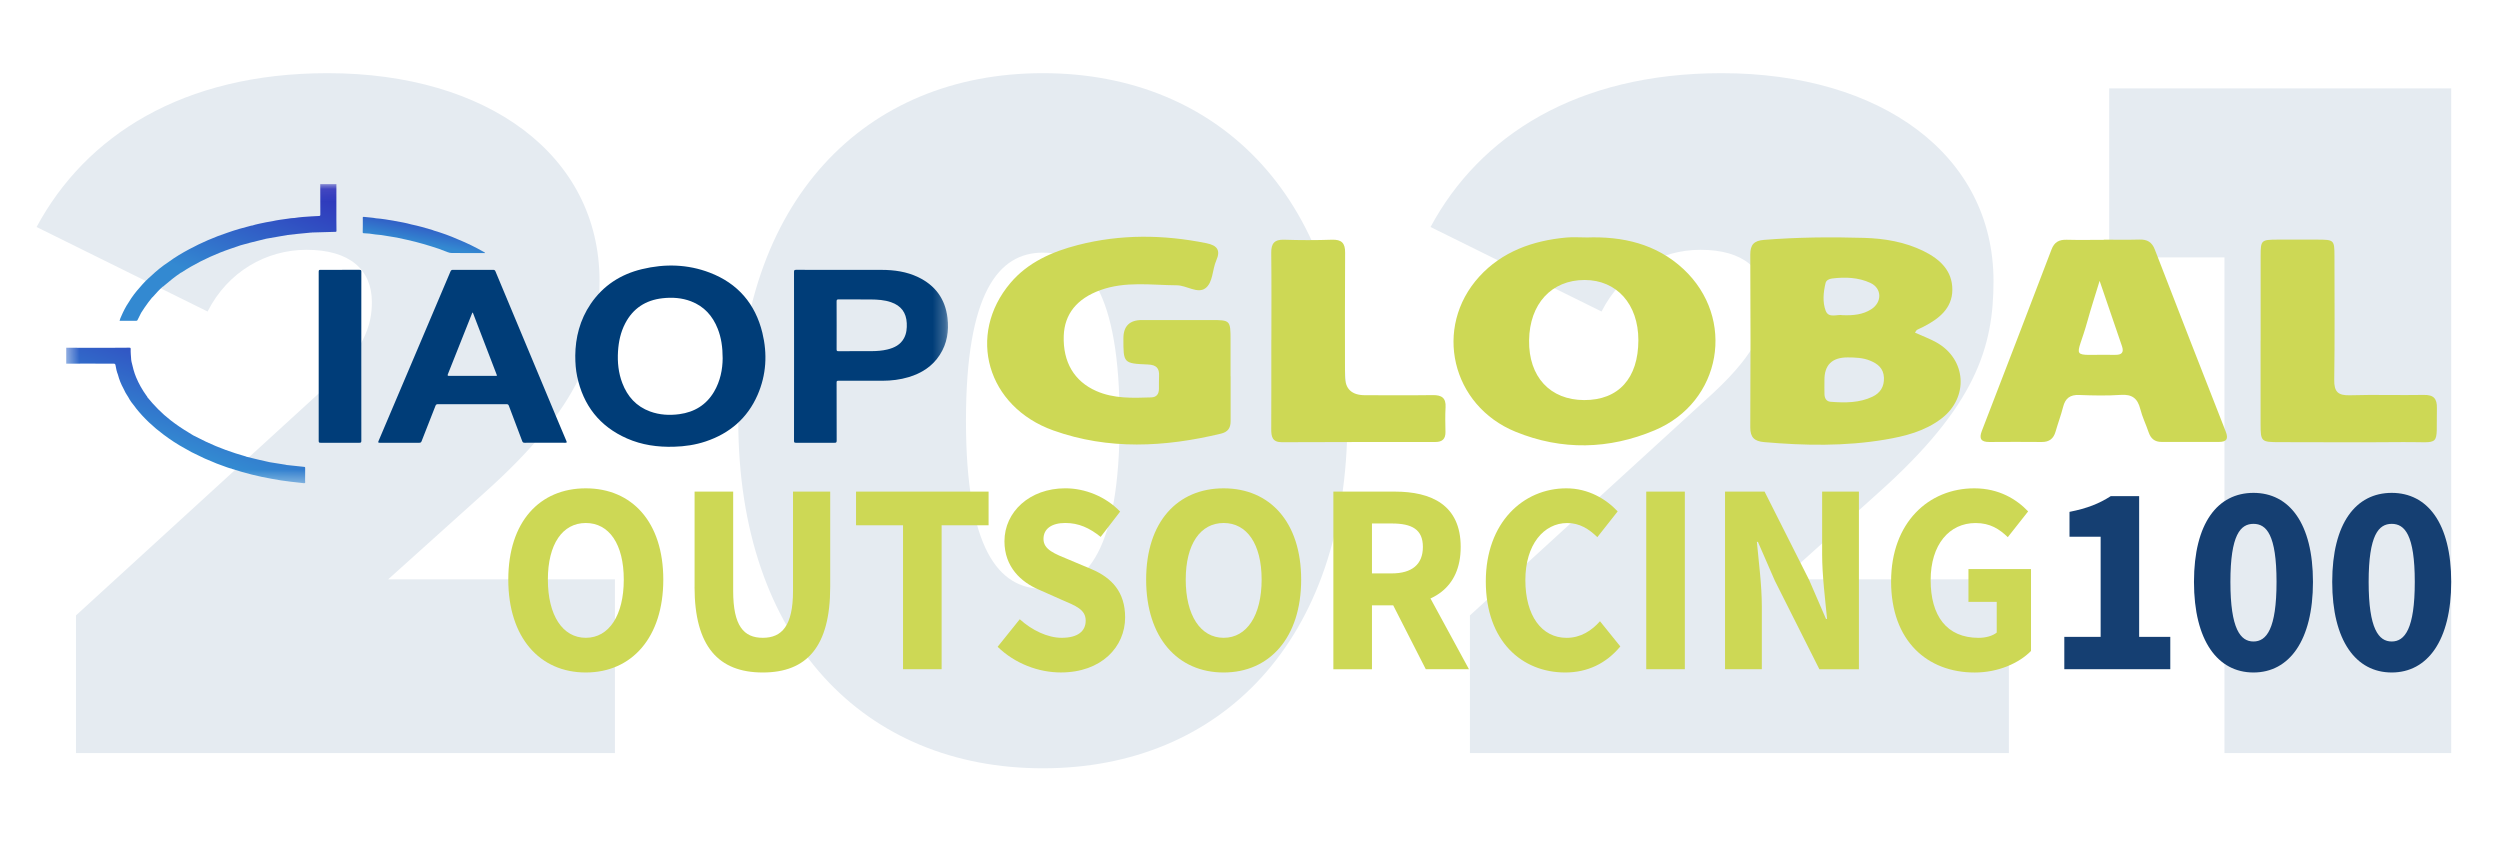
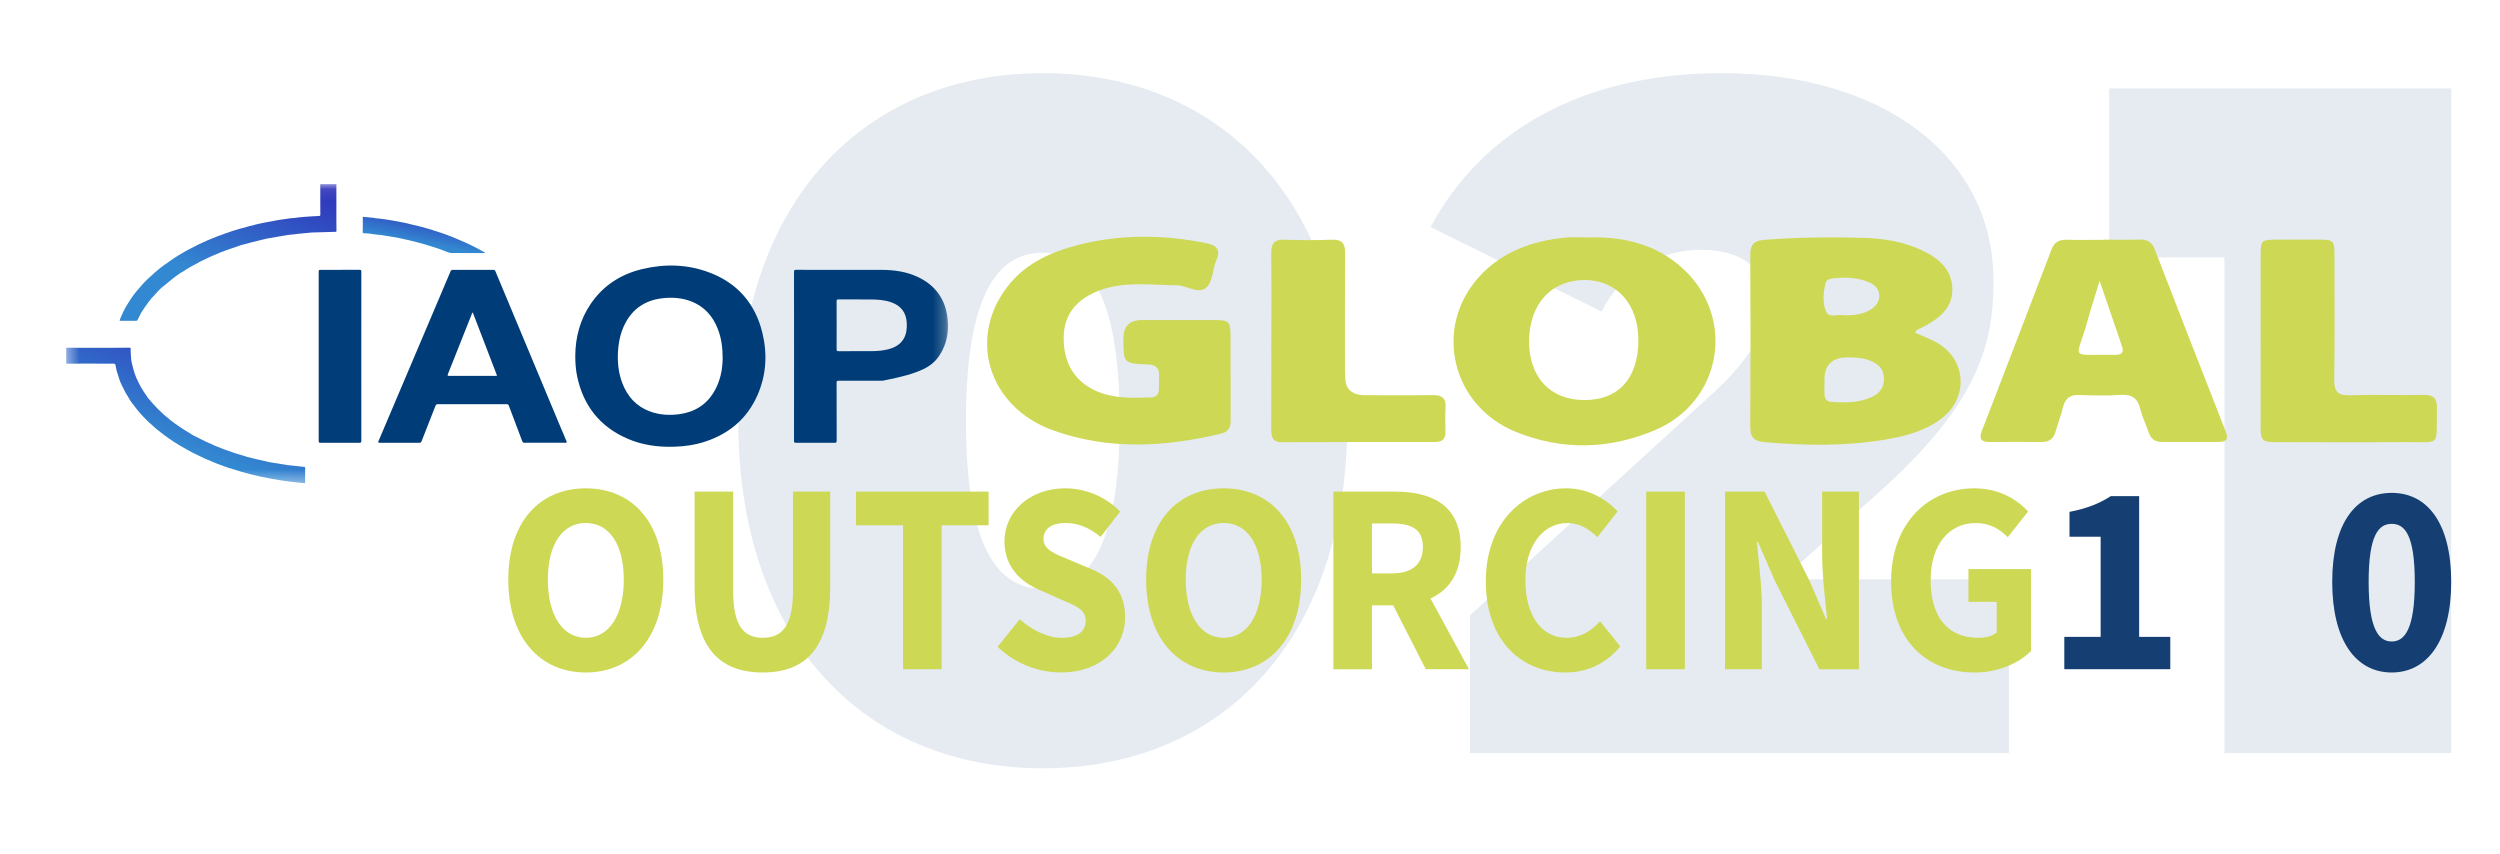
<svg xmlns="http://www.w3.org/2000/svg" width="205" height="70" viewBox="0 0 205 70" fill="none">
  <g clip-path="url(#clip0_1680_15994)">
    <g clip-path="url(#clip1_1680_15994)">
-       <path d="M31.832 47.504L39.71 40.418C47.745 33.254 49.163 28.426 49.163 23.053C49.163 12.697 39.947 6 26.869 6C14.974 6 7.018 11.139 3 18.615L17.022 25.545C18.677 22.275 21.828 20.484 25.136 20.484C28.681 20.484 30.493 22.119 30.493 24.766C30.493 26.635 29.942 28.738 26.16 32.242L6.23 50.463V61.754H50.424V47.504H31.832Z" fill="#E5EBF1" />
      <path d="M85.511 63C100.085 63 110.484 52.566 110.484 34.5C110.484 16.434 100.085 6 85.511 6C70.938 6 60.539 16.434 60.539 34.5C60.539 52.566 70.938 63 85.511 63ZM85.511 48.283C81.888 48.283 79.209 45.012 79.209 34.5C79.209 23.988 81.888 20.717 85.511 20.717C89.135 20.717 91.813 23.988 91.813 34.5C91.813 45.012 89.135 48.283 85.511 48.283Z" fill="#E5EBF1" />
      <path d="M146.137 47.504L154.015 40.418C162.05 33.254 163.468 28.426 163.468 23.053C163.468 12.697 154.251 6 141.174 6C129.279 6 121.322 11.139 117.305 18.615L131.327 25.545C132.981 22.275 136.133 20.484 139.441 20.484C142.986 20.484 144.798 22.119 144.798 24.766C144.798 26.635 144.246 28.738 140.465 32.242L120.534 50.463V61.754H164.729V47.504H146.137Z" fill="#E5EBF1" />
      <path d="M172.953 7.246V21.107H182.406V61.754H200.998V7.246H172.953Z" fill="#E5EBF1" />
      <path d="M157.032 27.278C157.655 27.559 158.237 27.773 158.769 28.067C161.266 29.453 161.456 32.605 159.189 34.329C157.822 35.368 156.223 35.768 154.579 36.047C151.284 36.604 147.974 36.542 144.658 36.253C143.865 36.184 143.518 35.871 143.523 35.043C143.549 30.322 143.547 25.598 143.523 20.877C143.521 20.072 143.818 19.737 144.647 19.67C147.376 19.453 150.11 19.424 152.839 19.505C154.532 19.554 156.199 19.832 157.752 20.598C159.095 21.264 160.097 22.211 160.092 23.759C160.087 25.291 158.988 26.145 157.72 26.795C157.548 26.883 157.366 26.955 157.196 27.048C157.146 27.074 157.123 27.144 157.029 27.275L157.032 27.278ZM149.604 31.184C149.604 31.568 149.594 31.955 149.607 32.34C149.62 32.657 149.756 32.917 150.11 32.946C151.287 33.036 152.466 33.046 153.554 32.525C154.183 32.224 154.517 31.697 154.483 30.962C154.447 30.198 153.974 29.824 153.332 29.566C152.746 29.329 152.13 29.311 151.509 29.308C150.227 29.305 149.592 29.93 149.604 31.184ZM151.089 25.846C151.981 25.877 152.756 25.797 153.437 25.363C154.345 24.786 154.326 23.64 153.372 23.199C152.378 22.74 151.303 22.704 150.223 22.838C149.988 22.866 149.75 22.982 149.695 23.212C149.516 23.968 149.437 24.77 149.706 25.482C149.951 26.132 150.682 25.748 151.091 25.846H151.089Z" fill="#CDD855" />
      <path d="M130.086 19.474C133.055 19.363 135.815 19.997 138.027 22.051C142.381 26.094 141.186 32.969 135.684 35.283C131.941 36.86 128.074 36.955 124.276 35.404C119.019 33.261 117.504 26.855 121.302 22.68C123.165 20.634 125.68 19.732 128.424 19.479C128.972 19.427 129.53 19.471 130.083 19.471L130.086 19.474ZM129.903 32.806C132.721 32.814 134.343 31.019 134.346 27.894C134.346 24.943 132.572 22.956 129.934 22.959C127.219 22.962 125.424 24.915 125.385 27.91C125.345 30.895 127.104 32.799 129.903 32.806Z" fill="#CDD855" />
      <path d="M100.911 30.864C100.911 32.084 100.905 33.305 100.911 34.527C100.913 35.082 100.702 35.42 100.118 35.559C95.51 36.666 90.908 36.916 86.372 35.296C80.94 33.356 79.239 27.471 82.863 23.194C84.295 21.504 86.291 20.632 88.383 20.093C91.869 19.195 95.398 19.229 98.928 19.943C99.807 20.121 100.107 20.513 99.737 21.352C99.4 22.113 99.473 23.171 98.839 23.638C98.2 24.11 97.305 23.4 96.502 23.395C94.399 23.38 92.281 23.044 90.217 23.795C88.321 24.486 87.29 25.735 87.227 27.538C87.154 29.693 88.086 31.264 89.889 32.061C91.339 32.701 92.87 32.636 94.401 32.587C94.848 32.572 95.028 32.301 95.033 31.891C95.038 31.537 95.025 31.184 95.043 30.83C95.08 30.191 94.814 29.917 94.135 29.889C92.114 29.804 92.116 29.783 92.119 27.74C92.121 26.744 92.625 26.245 93.632 26.243C95.521 26.243 97.41 26.243 99.296 26.243C100.887 26.243 100.903 26.261 100.905 27.882C100.905 28.877 100.905 29.873 100.905 30.869H100.9L100.911 30.864Z" fill="#CDD855" />
      <path d="M172.505 19.652C173.483 19.652 174.458 19.672 175.437 19.644C176.073 19.626 176.457 19.848 176.694 20.459C178.619 25.444 180.56 30.42 182.512 35.394C182.749 35.998 182.577 36.241 181.948 36.238C180.386 36.235 178.823 36.23 177.257 36.238C176.684 36.241 176.363 35.965 176.185 35.441C175.971 34.801 175.664 34.184 175.502 33.534C175.285 32.675 174.837 32.319 173.913 32.381C172.778 32.458 171.633 32.433 170.496 32.389C169.742 32.358 169.353 32.662 169.175 33.367C169.001 34.05 168.75 34.716 168.555 35.397C168.39 35.97 168.041 36.248 167.425 36.243C165.993 36.23 164.558 36.233 163.126 36.243C162.435 36.248 162.27 35.962 162.51 35.338C164.422 30.384 166.332 25.428 168.221 20.465C168.456 19.845 168.847 19.642 169.478 19.66C170.488 19.688 171.498 19.667 172.507 19.667C172.507 19.662 172.507 19.657 172.507 19.652H172.505ZM172.171 23.024C171.782 24.301 171.453 25.302 171.174 26.316C170.263 29.626 169.577 29.035 173.36 29.097C173.392 29.097 173.425 29.094 173.457 29.097C173.965 29.105 174.185 28.911 174.002 28.387C173.417 26.695 172.841 24.997 172.168 23.026L172.171 23.024Z" fill="#CDD855" />
      <path d="M185.373 27.92C185.373 25.609 185.371 23.295 185.373 20.983C185.373 19.69 185.418 19.654 186.764 19.649C187.839 19.647 188.911 19.647 189.986 19.649C191.407 19.652 191.423 19.665 191.426 21.029C191.428 24.401 191.457 27.776 191.407 31.148C191.392 32.126 191.716 32.44 192.696 32.412C194.713 32.35 196.732 32.42 198.749 32.384C199.56 32.368 199.842 32.683 199.826 33.465C199.758 36.762 200.257 36.222 197.079 36.251C193.696 36.282 190.309 36.259 186.923 36.256C185.413 36.256 185.371 36.215 185.368 34.762C185.366 32.482 185.368 30.201 185.368 27.92H185.373Z" fill="#CDD855" />
      <path d="M104.253 27.866C104.253 25.49 104.271 23.114 104.242 20.741C104.232 19.969 104.493 19.628 105.312 19.657C106.611 19.701 107.916 19.701 109.215 19.657C110.021 19.631 110.308 19.938 110.3 20.725C110.274 24.094 110.29 27.466 110.29 30.838C110.29 31.882 110.834 32.405 111.923 32.407C113.778 32.407 115.632 32.425 117.485 32.399C118.218 32.389 118.581 32.629 118.536 33.398C118.497 34.068 118.515 34.747 118.528 35.42C118.539 35.985 118.275 36.243 117.706 36.243C113.509 36.243 109.314 36.243 105.117 36.261C104.324 36.264 104.24 35.802 104.242 35.188C104.253 32.747 104.248 30.309 104.248 27.869L104.253 27.866Z" fill="#CDD855" />
      <path d="M41.68 47.53C41.68 42.773 44.262 40.043 48.035 40.043C51.807 40.043 54.39 42.791 54.39 47.53C54.39 52.269 51.807 55.144 48.035 55.144C44.262 55.144 41.68 52.287 41.68 47.53ZM51.15 47.53C51.15 44.61 49.944 42.886 48.037 42.886C46.13 42.886 44.925 44.61 44.925 47.53C44.925 50.451 46.13 52.3 48.037 52.3C49.944 52.3 51.15 50.451 51.15 47.53Z" fill="#CDD855" />
      <path d="M56.956 48.126V40.312H60.12V48.464C60.12 51.315 60.983 52.3 62.549 52.3C64.114 52.3 65.027 51.315 65.027 48.464V40.312H68.077V48.126C68.077 53.015 66.167 55.144 62.546 55.144C58.925 55.144 56.953 53.015 56.953 48.126H56.956Z" fill="#CDD855" />
      <path d="M74.046 43.072H70.195V40.312H81.064V43.072H77.213V54.875H74.049V43.072H74.046Z" fill="#CDD855" />
      <path d="M81.805 53.038L83.62 50.778C84.614 51.679 85.905 52.3 87.058 52.3C88.379 52.3 89.026 51.759 89.026 50.894C89.026 49.979 88.23 49.684 87.009 49.161L85.191 48.353C83.74 47.739 82.365 46.501 82.365 44.383C82.365 41.971 84.437 40.041 87.351 40.041C88.963 40.041 90.648 40.701 91.851 41.95L90.255 44.024C89.334 43.289 88.457 42.884 87.351 42.884C86.245 42.884 85.566 43.356 85.566 44.189C85.566 45.082 86.482 45.407 87.703 45.913L89.485 46.663C91.194 47.383 92.26 48.567 92.26 50.626C92.26 53.044 90.322 55.141 86.988 55.141C85.167 55.141 83.231 54.424 81.805 53.036V53.038Z" fill="#CDD855" />
      <path d="M93.984 47.53C93.984 42.773 96.567 40.043 100.339 40.043C104.112 40.043 106.695 42.791 106.695 47.53C106.695 52.269 104.112 55.144 100.339 55.144C96.567 55.144 93.984 52.287 93.984 47.53ZM103.454 47.53C103.454 44.61 102.249 42.886 100.342 42.886C98.435 42.886 97.23 44.61 97.23 47.53C97.23 50.45 98.435 52.3 100.342 52.3C102.249 52.3 103.454 50.45 103.454 47.53Z" fill="#CDD855" />
      <path d="M109.336 40.312H114.376C117.345 40.312 119.777 41.385 119.777 44.847C119.777 48.309 117.345 49.635 114.376 49.635H112.501V54.878H109.336V40.314V40.312ZM114.118 47.019C115.783 47.019 116.677 46.279 116.677 44.847C116.677 43.415 115.783 42.925 114.118 42.925H112.501V47.019H114.118ZM113.797 48.766L115.986 46.658L120.452 54.872H116.912L113.797 48.763V48.766Z" fill="#CDD855" />
      <path d="M121.836 47.677C121.836 42.845 124.906 40.043 128.441 40.043C130.249 40.043 131.708 40.928 132.649 41.934L130.982 44.047C130.281 43.366 129.524 42.889 128.512 42.889C126.592 42.889 125.079 44.651 125.079 47.569C125.079 50.487 126.417 52.303 128.462 52.303C129.613 52.303 130.515 51.715 131.199 50.941L132.866 53.007C131.705 54.413 130.158 55.144 128.348 55.144C124.8 55.144 121.836 52.584 121.836 47.677Z" fill="#CDD855" />
      <path d="M134.992 40.312H138.157V54.875H134.992V40.312Z" fill="#CDD855" />
      <path d="M141.453 40.312H144.696L148.348 47.556L149.733 50.755H149.82C149.671 49.215 149.415 47.174 149.415 45.458V40.314H152.431V54.878H149.188L145.536 47.615L144.15 44.434H144.064C144.213 46.041 144.469 47.992 144.469 49.708V54.875H141.453V40.312Z" fill="#CDD855" />
      <path d="M155.07 47.677C155.07 42.845 158.154 40.043 161.89 40.043C163.922 40.043 165.362 40.944 166.307 41.934L164.639 44.047C163.946 43.382 163.197 42.889 161.997 42.889C159.842 42.889 158.313 44.651 158.313 47.569C158.313 50.487 159.615 52.303 162.25 52.303C162.811 52.303 163.39 52.151 163.732 51.87V49.354H161.413V46.666H166.541V53.381C165.576 54.364 163.875 55.146 161.924 55.146C158.068 55.146 155.07 52.587 155.07 47.68V47.677Z" fill="#CDD855" />
      <path d="M169.273 52.223H172.253V44.011H169.699V41.973C171.162 41.684 172.127 41.297 173.083 40.683H175.41V52.223H177.964V54.873H169.273V52.223Z" fill="#153F72" />
-       <path d="M179.906 47.716C179.906 42.886 181.855 40.415 184.785 40.415C187.715 40.415 189.663 42.904 189.663 47.716C189.663 52.527 187.715 55.144 184.785 55.144C181.855 55.144 179.906 52.545 179.906 47.716ZM186.676 47.716C186.676 43.843 185.847 42.956 184.785 42.956C183.723 42.956 182.893 43.843 182.893 47.716C182.893 51.588 183.721 52.602 184.785 52.602C185.849 52.602 186.676 51.588 186.676 47.716Z" fill="#153F72" />
      <path d="M191.242 47.716C191.242 42.886 193.191 40.415 196.12 40.415C199.05 40.415 200.999 42.904 200.999 47.716C200.999 52.527 199.05 55.144 196.12 55.144C193.191 55.144 191.242 52.545 191.242 47.716ZM198.012 47.716C198.012 43.843 197.182 42.956 196.12 42.956C195.059 42.956 194.229 43.843 194.229 47.716C194.229 51.588 195.056 52.602 196.12 52.602C197.185 52.602 198.012 51.588 198.012 47.716Z" fill="#153F72" />
      <mask id="mask0_1680_15994" style="mask-type:luminance" maskUnits="userSpaceOnUse" x="5" y="15" width="73" height="25">
        <path d="M77.739 15.101H5.43V39.626H77.739V15.101Z" fill="white" />
      </mask>
      <g mask="url(#mask0_1680_15994)">
        <path d="M29.627 29.212C29.627 31.522 29.626 33.831 29.63 36.141C29.63 36.268 29.605 36.309 29.467 36.308C28.409 36.301 27.351 36.302 26.292 36.307C26.172 36.308 26.133 36.285 26.133 36.155C26.137 31.526 26.137 26.898 26.133 22.268C26.133 22.143 26.177 22.127 26.285 22.127C27.349 22.131 28.412 22.132 29.476 22.126C29.603 22.126 29.63 22.162 29.63 22.284C29.626 24.593 29.627 26.903 29.627 29.212Z" fill="#003D79" />
        <path d="M27.585 15.101H26.261C26.262 15.933 26.263 16.765 26.267 17.597C26.267 17.678 26.247 17.708 26.16 17.71C25.955 17.714 25.751 17.729 25.546 17.742C25.081 17.774 24.615 17.797 24.153 17.873C23.962 17.87 23.775 17.908 23.587 17.934C23.162 17.992 22.736 18.044 22.317 18.141C22.146 18.17 21.973 18.193 21.803 18.23C21.422 18.314 21.035 18.378 20.662 18.5C20.647 18.499 20.631 18.495 20.617 18.499C19.951 18.668 19.29 18.853 18.642 19.085C17.566 19.444 16.529 19.893 15.531 20.428C14.942 20.744 14.366 21.08 13.829 21.478C13.31 21.817 12.831 22.207 12.382 22.635C12.05 22.916 11.75 23.228 11.472 23.56C11.127 23.941 10.816 24.346 10.554 24.788C10.307 25.148 10.114 25.537 9.942 25.936C9.891 26.054 9.83 26.171 9.805 26.306C10.261 26.306 10.707 26.306 11.151 26.307C11.211 26.307 11.25 26.299 11.28 26.235C11.373 26.039 11.475 25.846 11.573 25.652C11.67 25.504 11.767 25.355 11.865 25.207C12.053 24.925 12.263 24.658 12.475 24.393C12.522 24.38 12.541 24.337 12.57 24.304C12.818 24.025 13.065 23.747 13.348 23.502C13.39 23.505 13.407 23.469 13.432 23.448C13.662 23.259 13.891 23.07 14.12 22.88C14.343 22.694 14.587 22.536 14.822 22.367C14.849 22.355 14.878 22.346 14.902 22.33C15.894 21.679 16.951 21.152 18.053 20.71C18.604 20.488 19.171 20.31 19.731 20.113C19.994 20.041 20.256 19.965 20.521 19.898C20.959 19.787 21.398 19.681 21.837 19.573C22.418 19.472 23 19.371 23.581 19.27C23.843 19.241 24.105 19.209 24.367 19.182C24.739 19.144 25.112 19.109 25.484 19.073C25.51 19.082 25.538 19.082 25.57 19.065C26.214 19.046 26.859 19.027 27.504 19.011C27.567 19.009 27.592 18.993 27.591 18.927C27.586 18.625 27.585 18.323 27.583 18.021C27.584 17.047 27.585 16.074 27.585 15.1L27.585 15.101Z" fill="url(#paint0_linear_1680_15994)" />
        <path d="M25.018 39.419C25.02 39.072 25.021 38.726 25.024 38.379C25.024 38.327 25.027 38.291 24.951 38.284C24.464 38.236 23.977 38.181 23.491 38.128C23.468 38.121 23.445 38.113 23.421 38.109C22.982 38.038 22.544 37.969 22.105 37.898C21.473 37.75 20.835 37.62 20.208 37.452C20.185 37.442 20.164 37.429 20.14 37.423C19.028 37.109 17.943 36.719 16.899 36.225C16.544 36.057 16.195 35.874 15.843 35.699C15.731 35.629 15.62 35.558 15.506 35.491C14.977 35.178 14.471 34.835 13.986 34.459C13.272 33.905 12.646 33.264 12.078 32.565C12.075 32.511 12.033 32.478 12.005 32.44C11.667 31.97 11.384 31.471 11.161 30.938C10.991 30.53 10.885 30.103 10.787 29.674C10.778 29.622 10.764 29.571 10.76 29.518C10.74 29.218 10.705 28.918 10.716 28.616C10.719 28.528 10.685 28.509 10.603 28.51C10.204 28.515 9.804 28.515 9.404 28.517C8.39 28.517 7.376 28.517 6.362 28.517C6.052 28.515 5.741 28.513 5.43 28.512V29.823C5.811 29.821 6.192 29.82 6.573 29.818C6.984 29.818 7.395 29.818 7.807 29.818C8.307 29.82 8.807 29.823 9.307 29.821C9.407 29.82 9.452 29.836 9.472 29.95C9.517 30.211 9.568 30.474 9.67 30.722C9.773 31.119 9.923 31.497 10.121 31.856C10.23 32.105 10.363 32.34 10.517 32.564C10.662 32.846 10.85 33.099 11.054 33.34C11.089 33.389 11.121 33.438 11.159 33.485C11.811 34.304 12.572 35.012 13.412 35.638C13.967 36.052 14.542 36.437 15.153 36.765C15.522 36.986 15.901 37.186 16.294 37.36C16.626 37.531 16.966 37.684 17.315 37.819C17.605 37.952 17.903 38.066 18.205 38.17C18.47 38.261 18.727 38.377 19.004 38.434C19.012 38.44 19.019 38.448 19.029 38.451C20.095 38.797 21.179 39.07 22.284 39.263C22.803 39.363 23.324 39.444 23.849 39.502C24.201 39.541 24.553 39.578 24.904 39.622C25.005 39.635 25.039 39.603 25.024 39.507C25.02 39.478 25.02 39.448 25.018 39.418L25.018 39.419Z" fill="url(#paint1_linear_1680_15994)" />
        <path d="M39.696 20.674C39.003 20.277 38.288 19.924 37.545 19.625C36.911 19.342 36.258 19.11 35.592 18.912C35.546 18.894 35.502 18.873 35.455 18.859C34.885 18.685 34.312 18.525 33.728 18.404C33.292 18.279 32.846 18.203 32.4 18.124C31.88 18.031 31.36 17.938 30.832 17.9C30.532 17.839 30.227 17.83 29.925 17.793C29.736 17.77 29.736 17.772 29.75 17.962C29.75 18.161 29.75 18.36 29.75 18.558C29.748 18.716 29.747 18.874 29.742 19.032C29.741 19.094 29.761 19.121 29.825 19.125C29.98 19.133 30.133 19.145 30.288 19.156C30.617 19.203 30.946 19.256 31.279 19.276C31.701 19.345 32.123 19.414 32.545 19.483C32.836 19.547 33.128 19.61 33.419 19.675C34.287 19.867 35.137 20.12 35.979 20.4C36.221 20.491 36.466 20.579 36.706 20.677C36.824 20.724 36.941 20.748 37.069 20.748C37.94 20.747 38.811 20.751 39.682 20.751C39.708 20.751 39.741 20.773 39.761 20.737C39.769 20.687 39.722 20.689 39.696 20.674H39.696Z" fill="url(#paint2_linear_1680_15994)" />
        <path d="M62.514 27.288C61.936 24.917 60.505 23.236 58.194 22.355C56.384 21.664 54.516 21.617 52.64 22.07C50.883 22.493 49.458 23.42 48.439 24.916C47.546 26.228 47.185 27.697 47.172 29.156C47.173 29.802 47.215 30.335 47.326 30.861C47.825 33.238 49.162 34.963 51.414 35.954C52.634 36.492 53.926 36.67 55.255 36.633C56.147 36.609 57.021 36.481 57.867 36.198C59.839 35.537 61.289 34.289 62.12 32.388C62.84 30.739 62.936 29.021 62.514 27.288ZM58.553 32.12C57.915 33.202 56.944 33.795 55.705 33.962C54.891 34.071 54.084 34.026 53.305 33.741C52.174 33.327 51.449 32.513 51.03 31.415C50.71 30.575 50.622 29.701 50.677 28.81C50.727 28.011 50.892 27.239 51.265 26.521C51.908 25.284 52.944 24.612 54.328 24.456C55.125 24.367 55.912 24.419 56.666 24.708C57.741 25.121 58.437 25.904 58.851 26.951C59.146 27.694 59.256 28.471 59.258 29.381C59.252 30.273 59.072 31.239 58.553 32.12Z" fill="#003D78" />
        <path d="M46.447 36.169C46.237 35.683 46.034 35.193 45.829 34.704C44.095 30.555 42.361 26.408 40.63 22.258C40.59 22.162 40.545 22.126 40.437 22.127C39.339 22.131 38.241 22.131 37.142 22.127C37.028 22.126 36.979 22.165 36.937 22.266C36.142 24.147 35.343 26.027 34.545 27.907C33.378 30.658 32.211 33.41 31.041 36.16C30.988 36.285 31.016 36.307 31.143 36.307C32.221 36.303 33.299 36.303 34.378 36.307C34.483 36.307 34.533 36.277 34.572 36.176C34.947 35.211 35.33 34.248 35.706 33.283C35.745 33.181 35.793 33.142 35.909 33.142C37.784 33.146 39.66 33.146 41.536 33.142C41.645 33.142 41.691 33.177 41.728 33.276C42.09 34.241 42.459 35.203 42.82 36.169C42.86 36.277 42.912 36.308 43.025 36.307C43.577 36.301 44.128 36.304 44.68 36.304C45.232 36.304 45.793 36.301 46.35 36.307C46.471 36.308 46.497 36.286 46.447 36.169ZM40.612 30.82C39.354 30.821 38.095 30.819 36.837 30.823C36.696 30.824 36.682 30.792 36.732 30.668C37.384 29.035 38.032 27.399 38.681 25.765C38.699 25.72 38.706 25.67 38.766 25.618C39.433 27.354 40.095 29.078 40.756 30.799C40.702 30.832 40.656 30.82 40.612 30.82Z" fill="#003D78" />
-         <path d="M77.695 26.062C77.509 24.521 76.699 23.401 75.284 22.724C74.339 22.273 73.327 22.132 72.291 22.13C69.954 22.127 67.616 22.131 65.278 22.126C65.138 22.126 65.109 22.164 65.109 22.296C65.114 24.601 65.113 26.905 65.113 29.21C65.113 31.515 65.114 33.839 65.109 36.154C65.109 36.279 65.141 36.308 65.266 36.307C66.319 36.302 67.372 36.301 68.426 36.308C68.566 36.309 68.608 36.282 68.607 36.134C68.601 34.544 68.605 32.955 68.601 31.365C68.601 31.247 68.632 31.22 68.748 31.221C69.952 31.225 71.156 31.227 72.36 31.222C73.09 31.219 73.81 31.135 74.51 30.924C75.569 30.606 76.454 30.044 77.061 29.104C77.663 28.171 77.825 27.139 77.695 26.062L77.695 26.062ZM74.132 27.725C73.841 28.269 73.341 28.518 72.767 28.657C72.347 28.759 71.917 28.79 71.486 28.793C70.573 28.797 69.66 28.792 68.747 28.797C68.626 28.798 68.601 28.762 68.602 28.649C68.607 27.988 68.605 27.328 68.605 26.667C68.605 26.007 68.609 25.366 68.601 24.715C68.598 24.572 68.645 24.549 68.776 24.55C69.648 24.555 70.521 24.546 71.393 24.555C71.96 24.561 72.525 24.595 73.068 24.782C73.887 25.064 74.315 25.637 74.354 26.496C74.374 26.924 74.337 27.341 74.132 27.725H74.132Z" fill="#003D78" />
+         <path d="M77.695 26.062C77.509 24.521 76.699 23.401 75.284 22.724C74.339 22.273 73.327 22.132 72.291 22.13C69.954 22.127 67.616 22.131 65.278 22.126C65.138 22.126 65.109 22.164 65.109 22.296C65.114 24.601 65.113 26.905 65.113 29.21C65.113 31.515 65.114 33.839 65.109 36.154C65.109 36.279 65.141 36.308 65.266 36.307C66.319 36.302 67.372 36.301 68.426 36.308C68.566 36.309 68.608 36.282 68.607 36.134C68.601 34.544 68.605 32.955 68.601 31.365C68.601 31.247 68.632 31.22 68.748 31.221C69.952 31.225 71.156 31.227 72.36 31.222C75.569 30.606 76.454 30.044 77.061 29.104C77.663 28.171 77.825 27.139 77.695 26.062L77.695 26.062ZM74.132 27.725C73.841 28.269 73.341 28.518 72.767 28.657C72.347 28.759 71.917 28.79 71.486 28.793C70.573 28.797 69.66 28.792 68.747 28.797C68.626 28.798 68.601 28.762 68.602 28.649C68.607 27.988 68.605 27.328 68.605 26.667C68.605 26.007 68.609 25.366 68.601 24.715C68.598 24.572 68.645 24.549 68.776 24.55C69.648 24.555 70.521 24.546 71.393 24.555C71.96 24.561 72.525 24.595 73.068 24.782C73.887 25.064 74.315 25.637 74.354 26.496C74.374 26.924 74.337 27.341 74.132 27.725H74.132Z" fill="#003D78" />
      </g>
    </g>
  </g>
  <defs>
    <linearGradient id="paint0_linear_1680_15994" x1="16.933" y1="22.786" x2="20.843" y2="12.865" gradientUnits="userSpaceOnUse">
      <stop stop-color="#3389D1" />
      <stop offset="1" stop-color="#2F31BA" />
    </linearGradient>
    <linearGradient id="paint1_linear_1680_15994" x1="13.284" y1="36.133" x2="16.866" y2="26.035" gradientUnits="userSpaceOnUse">
      <stop stop-color="#3389D1" />
      <stop offset="1" stop-color="#2F31BA" />
    </linearGradient>
    <linearGradient id="paint2_linear_1680_15994" x1="33.758" y1="19.823" x2="34.304" y2="16.882" gradientUnits="userSpaceOnUse">
      <stop stop-color="#3389D1" />
      <stop offset="1" stop-color="#2F31BA" />
    </linearGradient>
    <clipPath id="clip0_1680_15994">
      <rect width="205" height="70" fill="white" />
    </clipPath>
    <clipPath id="clip1_1680_15994">
      <rect width="198" height="57" fill="white" transform="translate(3 6)" />
    </clipPath>
  </defs>
</svg>